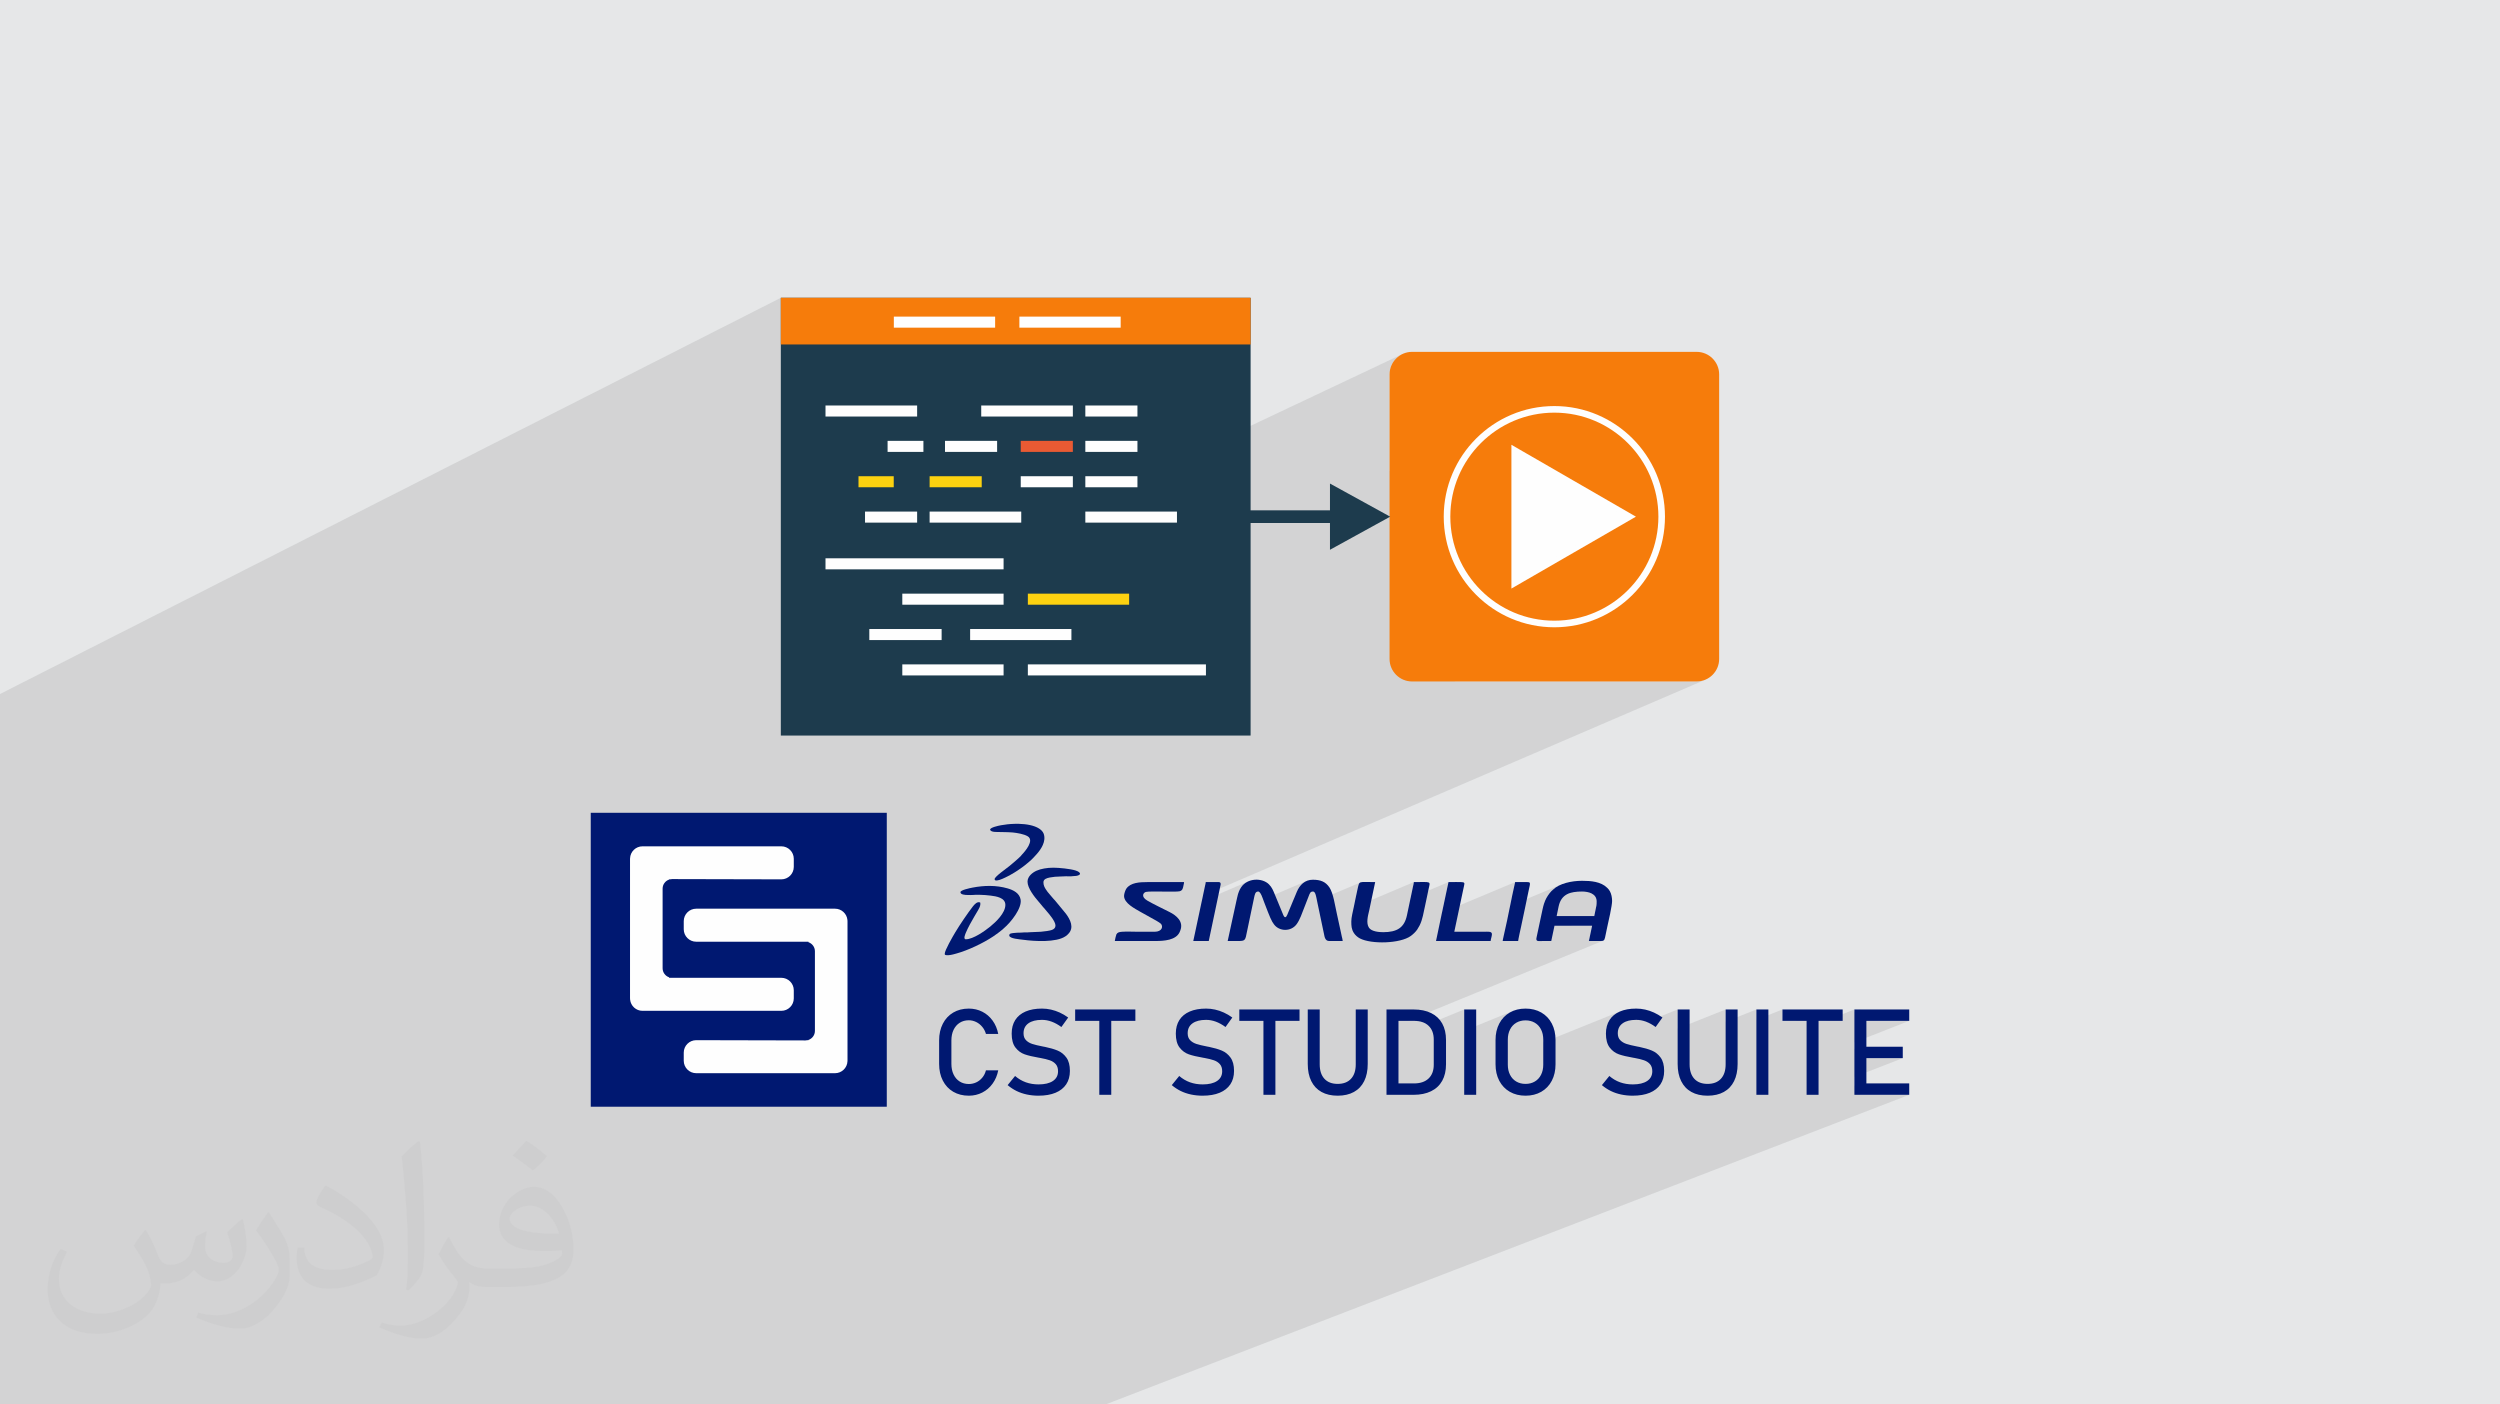
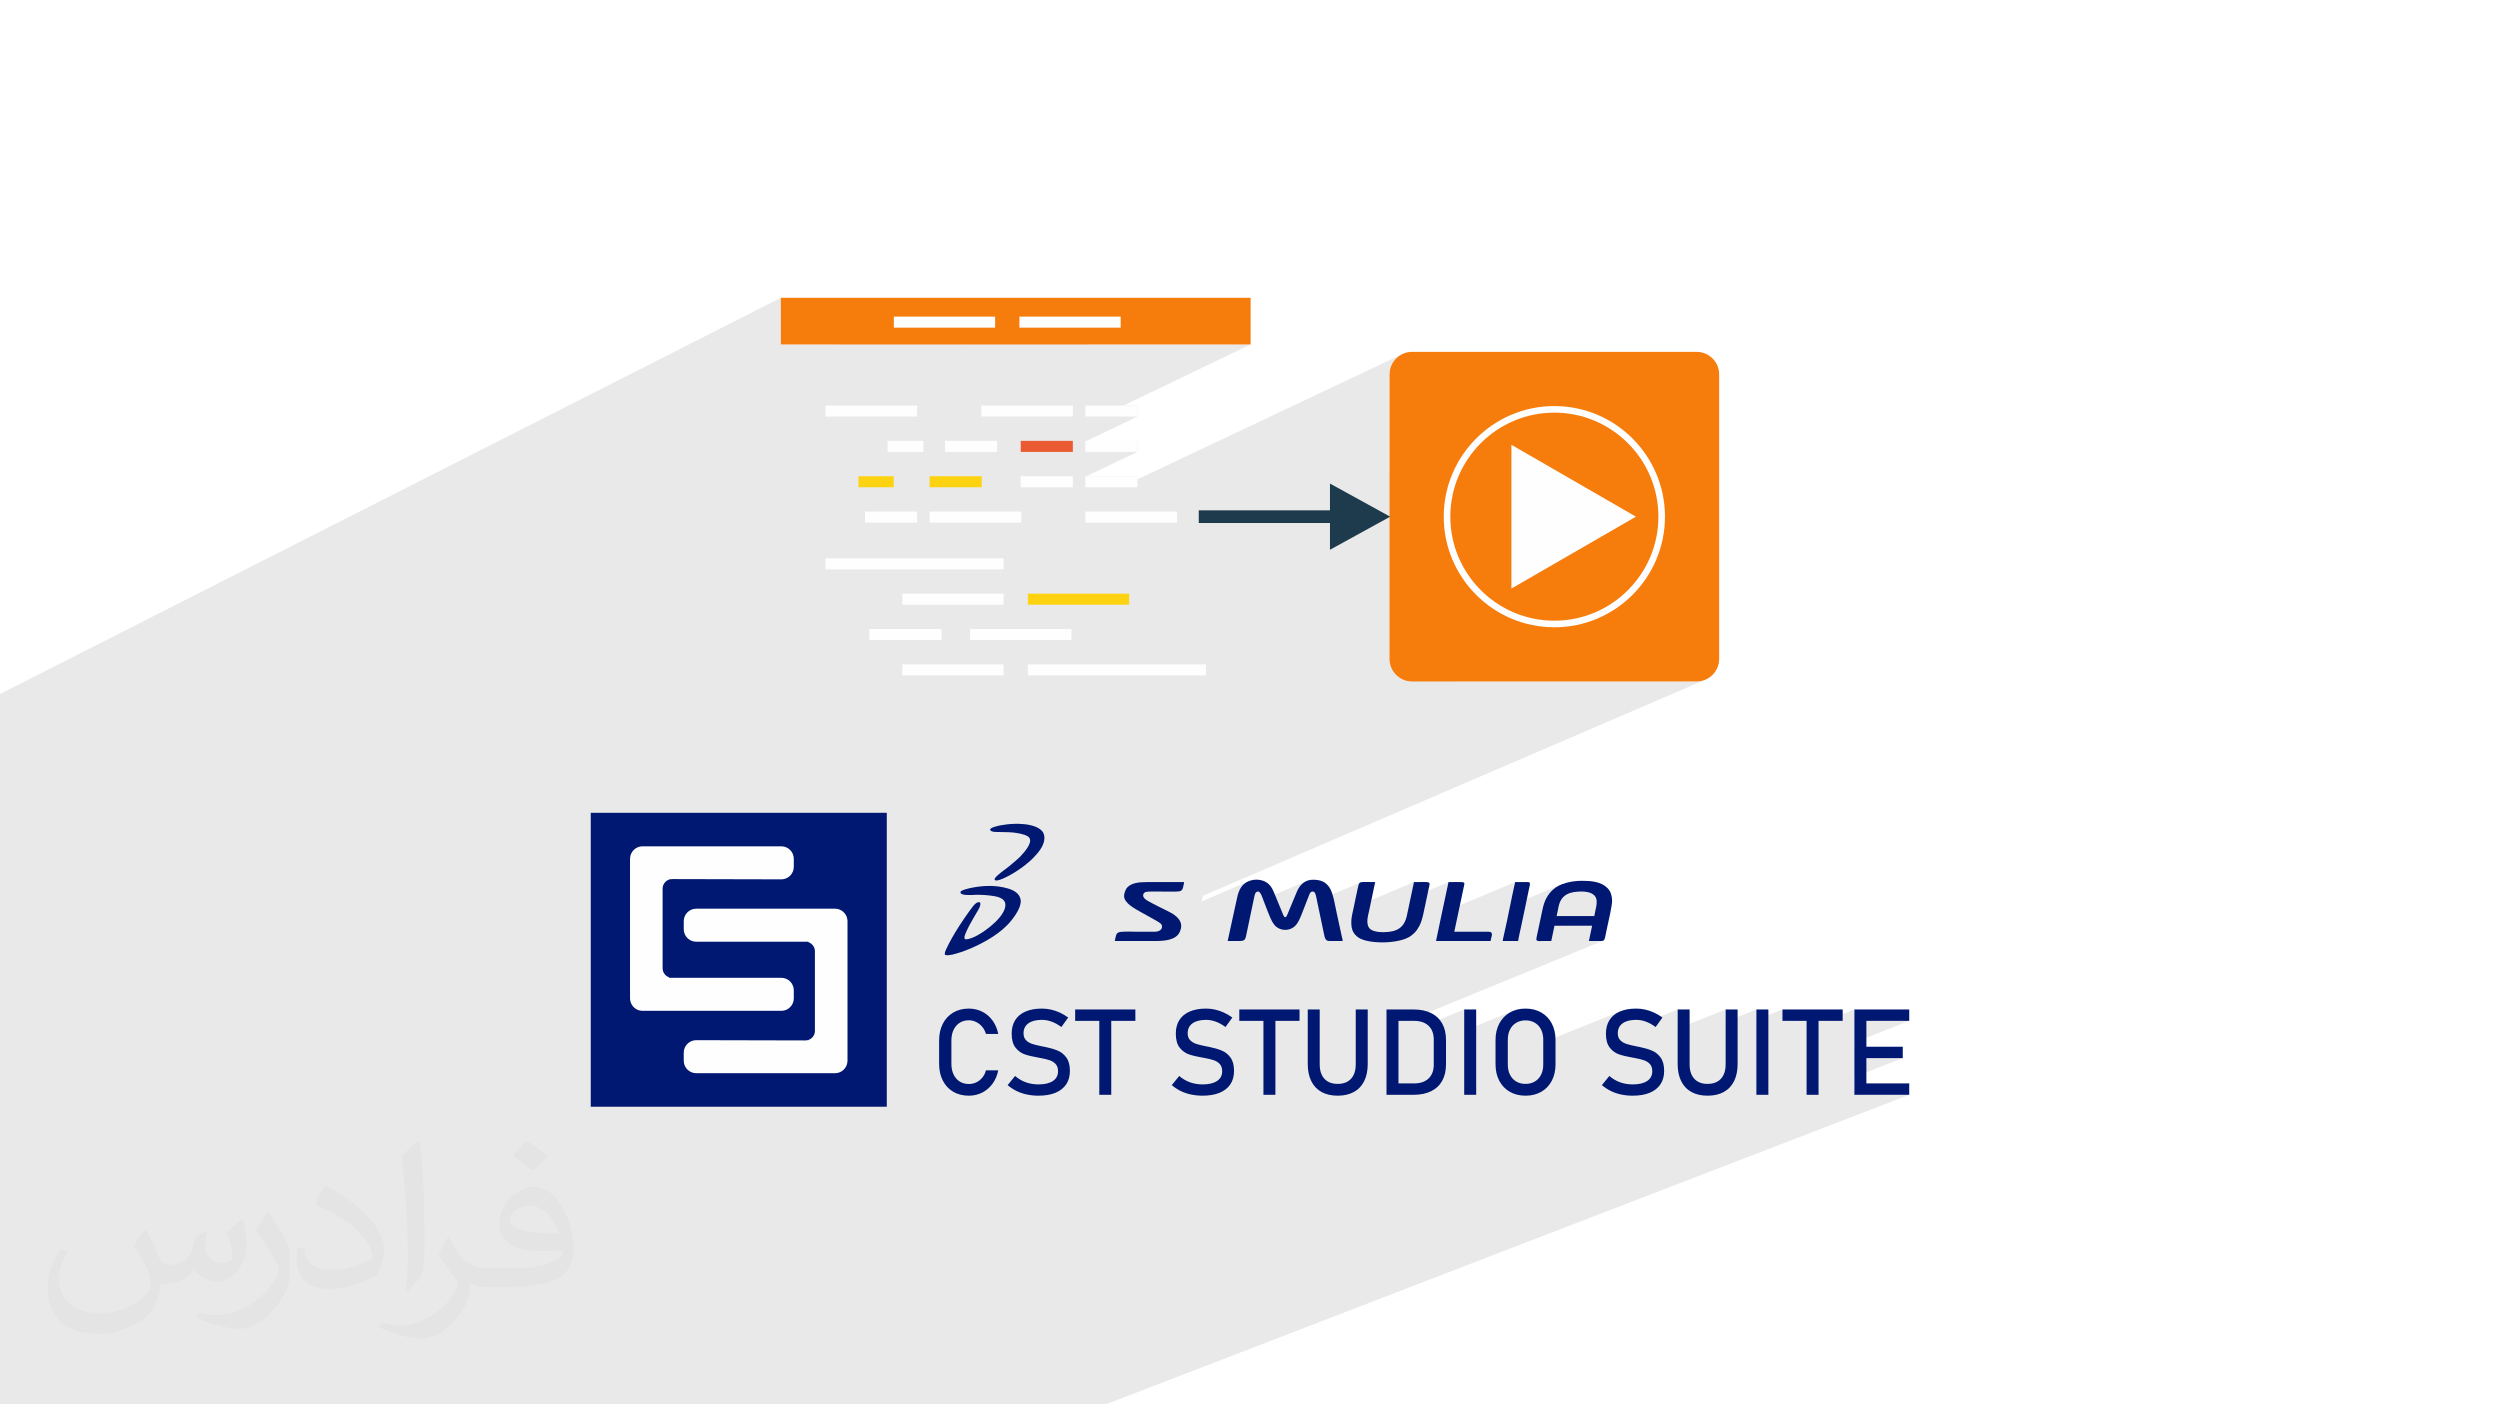
<svg xmlns="http://www.w3.org/2000/svg" xml:space="preserve" width="94.192mm" height="52.917mm" version="1.1" style="shape-rendering:geometricPrecision; text-rendering:geometricPrecision; image-rendering:optimizeQuality; fill-rule:evenodd; clip-rule:evenodd" viewBox="0 0 9404.92 5283.66">
  <defs>
    <style type="text/css">
   
    .str0 {stroke:#FEFEFE;stroke-width:19.83;stroke-miterlimit:22.926}
    .fil9 {fill:none;fill-rule:nonzero}
    .fil10 {fill:#001871}
    .fil0 {fill:#E6E7E8}
    .fil8 {fill:#F67C0B}
    .fil11 {fill:#FEFEFE}
    .fil12 {fill:#001871;fill-rule:nonzero}
    .fil3 {fill:#1D3B4D;fill-rule:nonzero}
    .fil7 {fill:#EA5A33;fill-rule:nonzero}
    .fil4 {fill:#F67C0B;fill-rule:nonzero}
    .fil6 {fill:#FDD210;fill-rule:nonzero}
    .fil5 {fill:#FEFEFE;fill-rule:nonzero}
    .fil2 {fill:#373435;fill-opacity:0.031}
    .fil1 {fill:#2B2A29;fill-opacity:0.102}
   
  </style>
  </defs>
  <g id="Layer_x0020_1">
-     <polygon class="fil0" points="-0,0 9404.92,0 9404.92,5283.66 -0,5283.66 " />
    <polygon class="fil1" points="1498.65,5283.66 1493.49,5283.66 1492.04,5283.66 1491.51,5283.66 1450.29,5283.66 1441.29,5283.66 1438.91,5283.66 1435.94,5283.66 1413.01,5283.66 1406.17,5283.66 1400.68,5283.66 1386.66,5283.66 1385.66,5283.66 1384.82,5283.66 1382.94,5283.66 1378.62,5283.66 1371.8,5283.66 1364.06,5283.66 1340.17,5283.66 1330.04,5283.66 1307.52,5283.66 1302.64,5283.66 1279.29,5283.66 1275.8,5283.66 1245.95,5283.66 1216.54,5283.66 1214.77,5283.66 1213.64,5283.66 1202.76,5283.66 1199.41,5283.66 1195.29,5283.66 1182.26,5283.66 1160.1,5283.66 1125.31,5283.66 1125.17,5283.66 1105.76,5283.66 1095.41,5283.66 1086.43,5283.66 1085.93,5283.66 1077.23,5283.66 1074.63,5283.66 1055.77,5283.66 1055.41,5283.66 1052.74,5283.66 1009.38,5283.66 1009.18,5283.66 1000.07,5283.66 994.26,5283.66 989.85,5283.66 989.36,5283.66 987.06,5283.66 952.81,5283.66 946,5283.66 939.17,5283.66 929.45,5283.66 922.86,5283.66 910.09,5283.66 903.24,5283.66 901.88,5283.66 881.74,5283.66 879.56,5283.66 875.74,5283.66 870.23,5283.66 856.2,5283.66 842.58,5283.66 839.52,5283.66 818.27,5283.66 816.46,5283.66 814.58,5283.66 810.28,5283.66 797.36,5283.66 794.75,5283.66 787.35,5283.66 780.6,5283.66 779.69,5283.66 774.43,5283.66 734.73,5283.66 731.75,5283.66 702.08,5283.66 686.29,5283.66 682.94,5283.66 674.24,5283.66 672.14,5283.66 666.35,5283.66 647.74,5283.66 638.38,5283.66 635.83,5283.66 629.36,5283.66 562.72,5283.66 561.49,5283.66 547.35,5283.66 543.64,5283.66 536.7,5283.66 533.79,5283.66 521.19,5283.66 520.7,5283.66 519.63,5283.66 516.4,5283.66 514,5283.66 513.77,5283.66 511.79,5283.66 507.01,5283.66 497.15,5283.66 492.07,5283.66 477.35,5283.66 460.51,5283.66 450.2,5283.66 435.05,5283.66 423.58,5283.66 410.45,5283.66 407.19,5283.66 398.01,5283.66 390.42,5283.66 364.65,5283.66 358.65,5283.66 344.65,5283.66 327.54,5283.66 326.27,5283.66 308.5,5283.66 306.43,5283.66 304.57,5283.66 270.4,5283.66 265.93,5283.66 252.92,5283.66 251.62,5283.66 239.75,5283.66 227.6,5283.66 225.21,5283.66 204.42,5283.66 203.04,5283.66 177.04,5283.66 169.32,5283.66 155.6,5283.66 150.73,5283.66 148.86,5283.66 137.74,5283.66 133.38,5283.66 115.77,5283.66 113.32,5283.66 93.14,5283.66 86.87,5283.66 78.64,5283.66 76.27,5283.66 61.42,5283.66 5.06,5283.66 -0,5283.66 -0,5280.32 -0,5274.8 -0,5268.02 -0,5267.68 -0,5254.52 -0,5228.83 -0,5228 -0,5227.99 -0,5227.58 -0,5225.17 -0,5221.32 -0,5221.22 -0,5212.21 -0,5204.08 -0,5202.72 -0,5202.54 -0,5181.89 -0,5175.32 -0,5168.12 -0,5163.86 -0,5155.32 -0,5151.69 -0,5145.62 -0,5142.92 -0,5142.57 -0,5138.84 -0,5134.95 -0,5134.86 -0,5131.23 -0,5131.1 -0,5121.51 -0,5120.01 -0,5109.96 -0,5097.82 -0,5090.22 -0,5077.01 -0,5066.81 -0,5062.47 -0,5062.04 -0,5059.44 -0,5058.85 -0,5058.76 -0,5054.89 -0,5051.14 -0,5043.92 -0,5033.78 -0,5031.83 -0,5030.06 -0,5015.8 -0,5012.93 -0,5008.81 -0,5005.19 -0,4995.16 -0,4989.23 -0,4977.38 -0,4971.69 -0,4971.06 -0,4968.98 -0,4965.85 -0,4955.1 -0,4948.48 -0,4947.93 -0,4945.46 -0,4932.91 -0,4916.85 -0,4916.44 -0,4913.64 -0,4910.25 -0,4888.07 -0,4888.06 -0,4877.54 -0,4872.26 -0,4859.57 -0,4853.03 -0,4823.87 -0,4814.68 -0,4803.83 -0,4803.12 -0,4798.37 -0,4798.36 -0,4796.6 -0,4793.83 -0,4787.73 -0,4780.2 -0,4776.85 -0,4754.82 -0,4740.82 -0,4740.61 -0,4716.04 -0,4691.76 -0,4634.16 -0,4606.32 -0,4598.68 -0,4594.49 -0,4586.86 -0,4578.05 -0,4550.08 -0,4515.41 -0,4499.39 -0,4475.03 -0,4453.69 -0,4453.58 -0,4452.84 -0,4428.85 -0,4357.41 -0,4304.93 -0,4294.06 -0,4289.72 -0,4277.38 -0,4276.99 -0,4269.27 -0,4262.92 -0,4239.49 -0,4233.4 -0,4227.56 -0,4225.66 -0,4225.04 -0,4212.34 -0,4196.34 -0,4188.85 -0,4139.41 -0,4130.18 -0,4091.4 -0,4079.41 -0,4068.12 -0,4066.5 -0,4058.87 -0,4037.78 -0,4036.85 -0,4032.97 -0,4025.9 -0,4021.13 -0,3999.33 -0,3996.08 -0,3916.76 -0,3904.92 -0,3879.26 -0,3872.66 -0,3852.59 -0,3851.66 -0,3836.86 -0,3825.95 -0,3815.57 -0,3786.57 -0,3749.77 -0,3749.11 -0,3734.05 -0,3732.54 -0,3712.52 -0,3697.03 -0,3630.49 -0,3628.44 -0,3617.63 -0,3615.5 -0,3613.4 -0,3602.49 -0,3600.28 -0,3593.24 -0,3589.32 -0,3579.8 -0,3578.48 -0,3564.92 -0,3556.15 -0,3511.2 -0,3508.56 -0,3507.4 -0,3494.26 -0,3493.75 -0,3479.35 -0,3473.95 -0,3469.88 -0,3457.81 -0,3419.91 -0,3385.89 -0,3383.95 -0,3361.14 -0,3348.09 -0,3323.43 -0,3290.17 -0,3288.25 -0,3254.33 -0,3216.51 -0,3122.58 -0,3085.12 -0,3081.95 -0,3061.35 -0,2910.22 -0,2872.31 -0,2772.86 -0,2610.86 2937.47,1120.23 2937.47,1295.85 3153.09,1295.85 3362.6,1191.1 3362.6,1232.65 3743.65,1232.65 3615.73,1295.85 3622.81,1295.85 3834.89,1191.1 3834.89,1232.65 4215.94,1232.65 4086.45,1295.85 4704.74,1295.85 4226.85,1525.44 4279.02,1525.44 4279.02,1566.99 4087.89,1658.49 4279.02,1658.49 4279.02,1700.04 4086.54,1791.53 4279.02,1791.53 4279.02,1803.18 5279.26,1330.35 5264.85,1338.16 5252.29,1348.53 5241.92,1361.09 5234.11,1375.5 5229.16,1391.42 5227.44,1408.53 5227.44,1771.97 5667.15,1568.67 5685.58,1560.32 5704.46,1552.86 5723.79,1546.31 5743.52,1540.69 5763.63,1536.03 5784.1,1532.37 5804.9,1529.72 5826.01,1528.11 5847.39,1527.57 5868.78,1528.11 5889.88,1529.72 5910.69,1532.37 5931.17,1536.03 5951.29,1540.69 5971.02,1546.31 5990.35,1552.86 6009.24,1560.32 6027.67,1568.67 6045.62,1577.86 6063.05,1587.9 6079.94,1598.73 6096.26,1610.34 6111.99,1622.7 6127.09,1635.79 6141.55,1649.58 6155.34,1664.04 6168.43,1679.15 6180.8,1694.86 6192.42,1711.19 6203.25,1728.07 6213.28,1745.5 6222.49,1763.44 6230.83,1781.86 6238.3,1800.75 6244.85,1820.07 6250.47,1839.81 6255.12,1859.92 6258.78,1880.4 6261.43,1901.2 6263.05,1922.31 6263.59,1943.69 6263.05,1965.07 6261.43,1986.16 6258.78,2006.96 6255.12,2027.43 6250.47,2047.55 6244.85,2067.28 6238.3,2086.6 6230.83,2105.49 6222.49,2123.91 6213.28,2141.86 6203.25,2159.28 6192.42,2176.17 6180.8,2192.49 6168.43,2208.22 6155.34,2223.32 6141.55,2237.78 6127.09,2251.57 6111.99,2264.66 6096.26,2277.02 6079.94,2288.65 6063.05,2299.48 6045.62,2309.51 6027.67,2318.71 6009.24,2327.06 5471.48,2563.67 6382.58,2563.67 6399.68,2561.94 6415.61,2557 4525.32,3370.05 4520.84,3391.1 4691.78,3317.66 4679.24,3326.3 4668.96,3338.12 4664.65,3345.39 4661.2,3352.72 4658.43,3360.2 4656.17,3367.88 4654.23,3375.83 4652.45,3384.1 4651.67,3387.82 4729.53,3354.47 4733.36,3353.98 4736.84,3355.2 4740.14,3358.5 4743.26,3363.36 4746.17,3369.25 4748.84,3375.67 4751.26,3382.08 4751.97,3384.03 4918.22,3312.98 4909.37,3317.11 4901.44,3322.6 4894.41,3329.31 4888.26,3337.08 4882.96,3345.73 4878.48,3355.13 4866.72,3383.47 4933.59,3354.98 4936.29,3354.23 4939.61,3353.98 4942.12,3354.52 4944.26,3356 4946.08,3358.22 4947.6,3360.95 4948.84,3364.02 4949.85,3367.19 4950.66,3370.27 4951.28,3373.04 4954.67,3389.15 5119.21,3319.21 5114.68,3321.63 5111.87,3325.86 5109.85,3332.39 5107.69,3341.69 5105.75,3350.15 5103.8,3359.13 5101.85,3368.48 5099.9,3378.04 5097.95,3387.65 5096.03,3397.16 5094.14,3406.41 5092.51,3414.15 5318.95,3318.39 5318.83,3320.15 5318.55,3322.1 5318.16,3324.18 5317.7,3326.3 5317.21,3328.41 5316.72,3330.44 5316.28,3332.31 5315.92,3333.96 5306.55,3378.52 5449.17,3318.39 5448.4,3321.73 5447.64,3325.11 5446.88,3328.5 5446.14,3331.91 5445.42,3335.34 5444.7,3338.78 5443.99,3342.23 5443.3,3345.68 5431.54,3401.05 5430.73,3404.59 5429.97,3408.09 5429.25,3411.58 5428.55,3415.05 5427.84,3418.52 5427.12,3422.01 5426.36,3425.51 5425.56,3429.04 5424.57,3433.75 5699.91,3318.39 5697.23,3330.08 5694.61,3341.93 5692.01,3353.93 5689.46,3366.06 5686.92,3378.28 5684.41,3390.57 5681.91,3402.9 5680.9,3407.88 5877.05,3326.09 5864.11,3331.77 5852.6,3338.56 5842.86,3346.48 5840.81,3348.43 5839.07,3349.99 5837.53,3351.34 5836.08,3352.64 5834.62,3354.08 5833.01,3355.83 5831.16,3358.05 5828.97,3360.9 5825.79,3365.28 5822.84,3369.58 5820.12,3373.89 5817.59,3378.3 5815.23,3382.87 5813.03,3387.68 5810.95,3392.82 5809,3398.36 5808.42,3400.23 5895.54,3364 5907.81,3359.07 5921.36,3356.01 5935.98,3354.43 5951.46,3353.98 5961.02,3354.38 5970.62,3355.68 5979.87,3358.04 5988.35,3361.61 5995.66,3366.55 6001.38,3373.03 6005.12,3381.19 6006.46,3391.19 6006.41,3396.53 6006.27,3400.69 6006.01,3404.04 6005.62,3406.95 6005.09,3409.83 6004.4,3413.03 6003.54,3416.97 6002.49,3422 5997.56,3446.18 5909.37,3482.59 5989.47,3482.59 5977.34,3540.01 6021.02,3540.02 6024.4,3539.99 6027.37,3539.77 6029.97,3539.23 5295.64,3840.47 5319.16,3840.47 5327.78,3840.76 5335.91,3841.61 5343.55,3843.05 5350.68,3845.06 5357.31,3847.64 5363.44,3850.8 5369.06,3854.54 5369.07,3854.55 5508.31,3797.59 5508.31,3877.8 5693.16,3802.54 5686.38,3805.53 5679.84,3808.97 5673.63,3812.84 5667.79,3817.08 5662.3,3821.7 5657.17,3826.71 5652.38,3832.09 5647.97,3837.85 5643.91,3843.98 5640.19,3850.49 5636.91,3857.32 5634.06,3864.43 5631.65,3871.8 5630.37,3876.81 5711.89,3843.71 5716.06,3842.17 5720.36,3840.92 5724.81,3839.93 5729.42,3839.23 5734.17,3838.8 5739.07,3838.66 5743.94,3838.8 5748.68,3839.23 5753.27,3839.93 5757.71,3840.92 5762.02,3842.17 5766.17,3843.71 5770.17,3845.53 5774.04,3847.62 5777.72,3849.98 5781.18,3852.56 5784.42,3855.38 5787.45,3858.44 5790.25,3861.72 5792.85,3865.26 5795.24,3869.02 5797.4,3873.03 5799.36,3877.21 5801.05,3881.55 5802.48,3886.08 5803.63,3890.76 5804.54,3895.6 5805.18,3900.6 5805.56,3905.77 5805.69,3911.09 5805.69,3921.48 6093.79,3805.35 6087.59,3808.25 6081.77,3811.48 6076.33,3815.02 6071.27,3818.89 6066.59,3823.06 6062.28,3827.56 6058.37,3832.35 6054.83,3837.45 6051.71,3842.87 6049,3848.56 6046.71,3854.51 6044.84,3860.75 6043.38,3867.24 6042.49,3872.95 6114.3,3844.08 6120,3841.82 6126.19,3839.98 6132.82,3838.55 6139.9,3837.52 6147.44,3836.91 6155.44,3836.7 6160.01,3836.81 6164.59,3837.12 6169.15,3837.65 6173.71,3838.39 6178.27,3839.33 6182.82,3840.49 6187.36,3841.84 6191.92,3843.41 6194.52,3844.43 6311.29,3797.59 6311.29,3869.71 6491.85,3797.59 6491.85,3843.66 6607.53,3797.59 6607.53,3836.55 6705.58,3797.59 6705.58,3840.47 6754.52,3840.47 6796.39,3823.89 6796.39,3840.47 6867.67,3840.47 6976.27,3797.59 6976.27,3806.22 6998.13,3797.59 6998.13,3840.47 7182.53,3840.47 6976.27,3921.29 6976.27,3946.39 6998.13,3937.84 6998.13,3980.64 7158.19,3980.64 6976.27,4051.37 6976.27,4084.3 6998.13,4075.82 6998.13,4118.62 7021.34,4118.62 7182.53,4118.62 4158.52,5283.66 4008.9,5283.66 3987.35,5283.66 3967.05,5283.66 3884.93,5283.66 3841.83,5283.66 3806.47,5283.66 3800.08,5283.66 3666.6,5283.66 3659.13,5283.66 3624.76,5283.66 3558.42,5283.66 3499.59,5283.66 3487.82,5283.66 3462.14,5283.66 3372.67,5283.66 3372.54,5283.66 3358.58,5283.66 3331.3,5283.66 3271.04,5283.66 3247.63,5283.66 3240.79,5283.66 3234.4,5283.66 3232.12,5283.66 3212.22,5283.66 3201.01,5283.66 3149.77,5283.66 3124.79,5283.66 3121.39,5283.66 3108.96,5283.66 3082.84,5283.66 3077.68,5283.66 3064.29,5283.66 3053.87,5283.66 3053.36,5283.66 3000.09,5283.66 2983.5,5283.66 2965.81,5283.66 2945.83,5283.66 2929.04,5283.66 2876.56,5283.66 2875.99,5283.66 2874.14,5283.66 2872.23,5283.66 2867.87,5283.66 2849.62,5283.66 2826.32,5283.66 2790.74,5283.66 2771.25,5283.66 2737.2,5283.66 2736.72,5283.66 2734.86,5283.66 2700.57,5283.66 2697.93,5283.66 2681.59,5283.66 2646.2,5283.66 2617.74,5283.66 2606.88,5283.66 2604.39,5283.66 2604.37,5283.66 2602.19,5283.66 2567.49,5283.66 2566.97,5283.66 2553.65,5283.66 2532.87,5283.66 2463.55,5283.66 2458.31,5283.66 2448.8,5283.66 2427.32,5283.66 2426.43,5283.66 2402.79,5283.66 2374.84,5283.66 2361.34,5283.66 2349.23,5283.66 2339.09,5283.66 2333.01,5283.66 2308.91,5283.66 2263.19,5283.66 2241.83,5283.66 2238.53,5283.66 2230.23,5283.66 2196.42,5283.66 2178.13,5283.66 2170.13,5283.66 2164.69,5283.66 2114.46,5283.66 2084.56,5283.66 2081.65,5283.66 2071.6,5283.66 2057.54,5283.66 2055.28,5283.66 2024.71,5283.66 1964.95,5283.66 1953.12,5283.66 1945.04,5283.66 1903.27,5283.66 1890.21,5283.66 1875.94,5283.66 1798.96,5283.66 1795.1,5283.66 1777.49,5283.66 1771.2,5283.66 1733.07,5283.66 1732.66,5283.66 1732.02,5283.66 1698.66,5283.66 1647.83,5283.66 1637.62,5283.66 1627.02,5283.66 1624.14,5283.66 1617.96,5283.66 1609.84,5283.66 1605.14,5283.66 1582.11,5283.66 1579.05,5283.66 1559.97,5283.66 1559.47,5283.66 1546.4,5283.66 1525.5,5283.66 1504.54,5283.66 1501.41,5283.66 " />
    <path class="fil2" d="M548.54 4627.69c17.95,27.21 29.6,53.36 40.96,82.43 8.45,16.91 12.93,48.09 52.57,48.09 11.61,0 28.28,-3.42 43.06,-11.61 16.63,-8.73 29.32,-21.94 35.94,-42l15.85 -53.36 38.57 -19.02 2.64 2.64c-5.27,20.09 -6.59,39.36 -6.59,54.43 0,44.63 38.57,61.56 69.22,61.56 17.95,0 34.09,-8.73 34.09,-25.11 0,-21.13 -8.98,-57.06 -20.62,-89.29 17.95,-17.95 35.94,-35.94 56.53,-50.47l3.17 1.6c8.98,38.04 14,75.56 14,100.66 0,24.57 -10.83,51.79 -19.81,69.49 -18.49,34.87 -51.25,62.62 -90.87,62.62 -30.1,0 -63.65,-15.07 -86.66,-43.06l-1.32 0c-21.66,26.96 -55.22,51.25 -108.86,51.25l-16.63 0c-2.64,35.41 -10.29,60.49 -21.94,82.95 -31.95,62.34 -126.81,106.47 -216.1,106.47 -124.17,0 -186.51,-71.59 -186.51,-166.96 0,-58.91 19.27,-113.6 48.88,-152.42l24.29 10.04c-18.49,35.41 -30.91,68.68 -30.91,101.45 0,89.29 72.66,131.83 156.4,131.83 77.68,0 173.83,-49.41 191.28,-106.72 -6.59,-62.62 -30.1,-91.93 -66.04,-148.99 10.83,-19.02 24.83,-38.04 42.28,-58.38l3.17 0 0 0 0 0 -0.02 -0.09zm1432.13 -336.04c26.15,16.39 51.79,35.66 76.87,57.85 -14,19.81 -31.45,37.79 -53.11,53.64 -25.11,-20.34 -50.19,-37.79 -75.84,-56.27 17.42,-19.55 34.62,-38.29 52.04,-55.22l0 0 0 0 0 0 0 0 0 0 0.03 0zm13.47 244.11c-42.28,0 -76.87,27.75 -76.87,48.34 0,44.13 84.53,57.85 185.72,57.31 -12.68,-51.79 -57.06,-105.68 -108.86,-105.68l0.01 0.03zm-94.86 236.19c54.96,0 103.04,-1.6 139.74,-10.83 40.96,-10.29 75.56,-30.91 75.56,-45.17 0,-3.7 0,-8.19 -1.32,-11.89 -22.98,2.11 -49.41,2.11 -72.38,2.11 -74.49,0 -131.55,-16.91 -154.02,-58.66 -5.55,-11.61 -9.51,-24.57 -9.51,-39.36 0,-40.43 17.42,-79.79 48.09,-107 25.61,-22.45 53.89,-36.44 82.67,-36.44 52.04,0 93.51,41.75 122.57,107.54 15.85,35.94 26.68,77.4 26.68,129.72 0,34.87 -9.51,64.19 -31.17,85.85 -40.43,39.11 -114.92,53.89 -229.04,53.89l-51.79 0 0 0 -13.47 0c-28.28,0 -48.62,-5.02 -64.72,-17.42l-2.64 0c0.79,6.59 1.32,12.93 1.32,19.02 0,25.61 -8.45,58.38 -25.61,84.53 -50.72,75.3 -105.68,108.04 -153.24,108.04 -48.09,0 -107,-18.49 -160.11,-42.54l9.51 -18.49c17.17,7.13 40.96,11.89 73.7,11.89 85.85,0 198.66,-82.43 212.66,-163 -3.17,-6.59 -8.98,-15.32 -17.17,-24.57 -25.11,-29.85 -40.96,-54.68 -55.75,-80.83 12.68,-25.11 24.29,-45.17 35.13,-63.4l4.49 -0.53c36.72,74.77 69.99,117.55 144.23,117.55l11.61 0 0 0 53.89 0 0 0 0 0 0 0 0 0 0 0 0.09 0.01zm-371.98 79c6.34,-34.34 6.87,-72.91 6.87,-108.86l0 -53.36c0,-99.6 -12.68,-244.36 -22.98,-338.68 17.95,-19.27 43.06,-42 62.87,-57.31l5.81 1.6c13.47,118.62 16.63,256 16.63,383.06 0,33.3 -1.32,65.79 -4.49,89.55 -1.85,30.1 -19.27,52.83 -56.53,87.7l-8.19 -3.7zm-382.8 -157.19c1.85,46.77 24.83,83.49 105.15,83.49 49.93,0 92.19,-12.93 138.96,-35.13 8.45,-3.7 12.93,-8.73 12.93,-12.93 0,-29.32 -22.45,-68.15 -60.23,-103.55 -36.72,-33.3 -85.34,-62.62 -130.76,-82.18 -15.6,-6.59 -20.62,-13.47 -20.62,-20.09 0,-13.47 17.95,-41.75 32.77,-62.09l5.02 -0.53c52.04,27.21 110.17,67.64 153.24,112.53 39.11,41.47 63.4,83.49 63.4,129.19 0,33.81 -10.29,65.51 -26.96,95.11 -57.06,28.79 -117.83,50.72 -178.06,50.72 -73.17,0 -123.1,-34.34 -123.1,-114.92 0,-8.73 0,-22.19 3.17,-39.64l25.11 0 0 0 0 0 0 0 0 0 0 0 -0.02 0zm-132.37 -132.9l45.45 73.45c16.63,27.21 32.23,56.81 32.23,103.55l0 59.7c0,48.34 -30.91,100.13 -80.83,151.38 -39.11,34.62 -73.7,49.41 -105.68,49.41 -47.55,0 -101.98,-14.79 -164.85,-41.75l7.13 -18.49c19.81,5.27 42.79,9.77 71.06,9.77 90.36,-0.53 182.8,-66.57 225.08,-147.15 5.02,-9.26 6.87,-17.95 6.87,-24.04 0,-9.26 -5.02,-19.55 -8.98,-28.79 -22.98,-43.31 -48.62,-82.95 -76.87,-119.68 14.79,-23.25 29.6,-45.7 45.7,-67.9l3.7 0.53 0 0 0 0 0 0 0 0 0 0 -0.02 0.01z" />
    <g id="_2170758136208">
      <g>
-         <polygon class="fil3" points="2937.47,2767.12 4704.74,2767.12 4704.74,1120.23 2937.47,1120.23 " />
        <polygon class="fil4" points="2937.47,1295.85 4704.74,1295.85 4704.74,1120.23 2937.47,1120.23 " />
        <polygon class="fil5" points="3362.6,1232.65 3743.65,1232.65 3743.65,1191.1 3362.6,1191.1 " />
        <polygon class="fil5" points="3834.89,1232.65 4215.94,1232.65 4215.94,1191.1 3834.89,1191.1 " />
        <polygon class="fil5" points="3105.51,1566.99 3450.21,1566.99 3450.21,1525.44 3105.51,1525.44 " />
        <polygon class="fil5" points="3339.08,1700.04 3473.86,1700.04 3473.86,1658.49 3339.08,1658.49 " />
        <polygon class="fil6" points="3229.64,1833.05 3362.19,1833.05 3362.19,1791.53 3229.64,1791.53 " />
        <polygon class="fil5" points="3254.17,1966.11 3450.21,1966.11 3450.21,1924.55 3254.17,1924.55 " />
        <polygon class="fil5" points="3497.17,1966.11 3841.88,1966.11 3841.88,1924.55 3497.17,1924.55 " />
        <polygon class="fil6" points="3497.17,1833.05 3693.2,1833.05 3693.2,1791.53 3497.17,1791.53 " />
        <polygon class="fil5" points="3555.06,1700.04 3751.1,1700.04 3751.1,1658.49 3555.06,1658.49 " />
        <polygon class="fil5" points="4083,1966.11 4427.71,1966.11 4427.71,1924.55 4083,1924.55 " />
        <polygon class="fil5" points="4083,1833.07 4279.02,1833.07 4279.02,1791.53 4083,1791.53 " />
        <polygon class="fil5" points="4083,1700.04 4279.02,1700.04 4279.02,1658.49 4083,1658.49 " />
        <polygon class="fil5" points="4083,1566.99 4279.02,1566.99 4279.02,1525.44 4083,1525.44 " />
        <polygon class="fil5" points="3691.34,1566.99 4036.03,1566.99 4036.03,1525.44 3691.34,1525.44 " />
        <polygon class="fil7" points="3839.99,1700.04 4036.03,1700.04 4036.03,1658.49 3839.99,1658.49 " />
        <polygon class="fil5" points="3839.99,1833.07 4036.03,1833.07 4036.03,1791.53 3839.99,1791.53 " />
        <polygon class="fil5" points="3105.51,2141.83 3775.46,2141.83 3775.46,2100.28 3105.51,2100.28 " />
        <polygon class="fil5" points="3394.44,2274.88 3775.46,2274.88 3775.46,2233.31 3394.44,2233.31 " />
        <polygon class="fil5" points="3270.32,2407.9 3542.36,2407.9 3542.36,2366.36 3270.32,2366.36 " />
        <polygon class="fil5" points="3394.44,2540.93 3775.46,2540.93 3775.46,2499.39 3394.44,2499.39 " />
        <polygon class="fil5" points="3866.75,2540.93 4536.7,2540.93 4536.7,2499.39 3866.75,2499.39 " />
        <polygon class="fil5" points="3649.6,2407.9 4030.62,2407.9 4030.62,2366.36 3649.6,2366.36 " />
        <polygon class="fil6" points="3866.75,2274.88 4247.76,2274.88 4247.76,2233.31 3866.75,2233.31 " />
        <path class="fil8" d="M5312.29 1323.69l1070.29 0c46.87,-0.01 84.85,37.98 84.85,84.84l-0.01 1070.3c0.01,46.85 -37.97,84.84 -84.84,84.84l-1070.29 0c-46.86,0 -84.85,-37.99 -84.85,-84.85l0 -1070.29c0,-46.86 37.99,-84.85 84.85,-84.85l0 0.01z" />
        <path class="fil5" d="M5847.39 1552.36c-215.74,0 -391.32,175.53 -391.32,391.32 0,215.75 175.57,391.33 391.32,391.33 215.83,0 391.44,-175.57 391.44,-391.33 0,-215.78 -175.6,-391.32 -391.44,-391.32zm0 807.46c-229.43,0 -416.11,-186.72 -416.11,-416.13 0,-229.46 186.68,-416.12 416.11,-416.12 229.51,0 416.2,186.66 416.2,416.12 0,229.41 -186.69,416.13 -416.2,416.13z" />
        <polygon class="fil5" points="6134.49,1943.68 5915.15,2070.32 5695.78,2197.01 5695.78,1690.41 5915.15,1817.04 " />
        <polygon class="fil9 str0" points="6134.49,1943.68 5915.15,2070.32 5695.78,2197.01 5695.78,1690.41 5915.15,1817.04 " />
        <polygon class="fil3" points="5003.29,1919.84 4509.71,1919.84 4509.71,1967.51 5003.29,1967.51 5003.29,2068.27 5229.79,1943.68 5003.29,1819.1 " />
      </g>
      <g>
        <g>
          <rect class="fil10" x="2222.38" y="3057.69" width="1113.65" height="1105.75" />
          <path class="fil11" d="M2517.08 3678.44l11.48 0 410.85 0c25.73,0 46.79,21.05 46.79,46.79l0 30.67c0,25.73 -21.06,46.79 -46.79,46.79l-522.38 0c-24.17,0 -44.2,-18.57 -46.56,-42.15 -0.22,-1.85 -0.34,-3.71 -0.34,-5.61l0 -522.38c0,-1.23 0.05,-2.45 0.15,-3.65 0.9,-24.94 21.58,-45.08 46.75,-45.08l522.38 0c25.73,0 46.79,21.05 46.79,46.79l0 30.67c0,25.73 -21.06,46.79 -46.79,46.79 -136.9,0 -273.85,-0.99 -410.85,-0.99 -2.87,0 -5.65,0.34 -8.33,0.99l-3.16 0 0 0.91c-14.11,4.81 -24.33,18.23 -24.33,33.92l0 299.74c0,15.69 10.22,29.11 24.33,33.92l0 1.9 0 -0.01z" />
          <path class="fil11" d="M3041.33 3542.71l-11.48 0 -410.84 0c-25.74,0 -46.79,-21.06 -46.79,-46.79l0 -30.66c0,-25.73 21.05,-46.79 46.79,-46.79l522.38 0c24.17,0 44.2,18.56 46.55,42.14 0.23,1.84 0.34,3.71 0.34,5.6l0 522.39c0,1.23 -0.04,2.45 -0.13,3.65 -0.91,24.95 -21.6,45.08 -46.76,45.08l-522.38 0c-25.74,0 -46.79,-21.06 -46.79,-46.79l0 -30.66c0,-25.73 21.05,-46.79 46.79,-46.79 136.89,0 273.84,0.99 410.84,0.99 2.88,0 5.66,-0.35 8.34,-0.99l3.15 0 0 -0.92c14.12,-4.81 24.34,-18.23 24.34,-33.92l0 -299.74c0,-15.69 -10.22,-29.11 -24.34,-33.92l0 -1.9 0 0.01z" />
        </g>
        <g>
          <path class="fil12" d="M3644.7 4121.95c-22.23,0 -41.75,-4.9 -58.63,-14.78 -16.87,-9.87 -29.91,-23.89 -39.18,-41.98 -9.28,-18.08 -13.94,-39.11 -13.94,-62.92l0 -88.1c0,-23.81 4.66,-44.84 13.94,-62.93 9.27,-18.08 22.31,-32.09 39.18,-42.05 16.88,-9.94 36.4,-14.92 58.63,-14.92 18.39,0 35.35,3.99 50.79,11.83 15.46,7.91 28.34,18.99 38.74,33.46 10.4,14.39 17.41,31.12 21.11,50.11l0 0 -46.2 0 0 0c-2.8,-10.02 -7.46,-18.99 -14.02,-26.83 -6.56,-7.92 -14.25,-13.94 -23.07,-18.24 -8.82,-4.21 -17.93,-6.4 -27.36,-6.4 -13.11,0 -24.56,3.17 -34.44,9.5 -9.87,6.33 -17.55,15.22 -22.99,26.6 -5.42,11.46 -8.14,24.72 -8.14,39.87l0 88.1c0,15 2.72,28.26 8.14,39.71 5.43,11.53 13.12,20.35 22.99,26.61 9.88,6.25 21.33,9.42 34.44,9.42 9.58,0 18.69,-1.96 27.51,-5.95 8.75,-3.99 16.36,-9.88 22.92,-17.71 6.56,-7.76 11.22,-17.02 14.02,-27.81l0 0 46.2 0 0 0c-3.69,18.99 -10.78,35.73 -21.26,50.11 -10.4,14.47 -23.36,25.63 -38.81,33.46 -15.45,7.92 -32.33,11.84 -50.57,11.84zm262.33 0c-15.45,0 -30.14,-1.51 -43.93,-4.45 -13.87,-2.94 -26.75,-7.31 -38.81,-13.19 -11.98,-5.95 -23.2,-13.26 -33.61,-22.08l0 0 28.04 -34.44 0 0c12.2,10.54 25.7,18.53 40.39,23.8 14.7,5.28 30.67,7.92 47.93,7.92 23.21,0 41.23,-4.29 54.04,-12.89 12.81,-8.59 19.22,-20.79 19.22,-36.54l0 -0.22c0,-11.16 -2.87,-20.05 -8.67,-26.61 -5.88,-6.55 -13.34,-11.38 -22.54,-14.54 -9.2,-3.18 -21.1,-6.11 -35.65,-8.75 -0.46,-0.15 -0.98,-0.23 -1.43,-0.23 -0.53,0 -1.06,-0.07 -1.51,-0.23l-3.25 -0.6c-21.55,-3.69 -39.04,-7.84 -52.45,-12.51 -13.49,-4.66 -25.02,-13.11 -34.6,-25.39 -9.57,-12.29 -14.31,-29.76 -14.31,-52.45l0 -0.23c0,-19.82 4.44,-36.77 13.34,-50.87 8.89,-14.01 21.93,-24.79 38.96,-32.1 17.1,-7.38 37.6,-11.07 61.65,-11.07 11.45,0 22.76,1.28 33.83,3.76 11.16,2.49 22.09,6.26 32.94,11.15 10.77,4.9 21.4,11.15 31.87,18.69l0 0 -25.62 35.72 0 0c-12.21,-8.97 -24.34,-15.67 -36.54,-20.19 -12.14,-4.45 -24.27,-6.71 -36.47,-6.71 -21.94,0 -39.04,4.37 -51.17,13.11 -12.14,8.75 -18.16,21.18 -18.16,37.23l0 0.23c0,10.99 3.09,19.66 9.35,26 6.25,6.32 14.09,10.99 23.43,14.01 9.35,3.02 22.31,6.18 38.96,9.42 0.61,0.16 1.13,0.23 1.66,0.31 0.53,0.08 1.06,0.23 1.66,0.37 0.68,0.15 1.51,0.31 2.42,0.46 0.9,0.15 1.65,0.22 2.41,0.37 19.44,4 35.65,8.75 48.69,14.18 13.03,5.42 23.96,14.24 32.7,26.37 8.75,12.13 13.12,28.72 13.12,49.81l0 0.45c0,19.52 -4.6,36.26 -13.87,50.19 -9.35,13.94 -22.76,24.49 -40.32,31.8 -17.63,7.31 -38.81,10.93 -63.68,10.93zm228.5 -298.06l44.99 0 0 294.73 -44.99 0 0 -294.73zm-90.81 -26.3l226.54 0 0 42.88 -226.54 0 0 -42.88zm479.82 324.36c-15.45,0 -30.14,-1.51 -43.93,-4.45 -13.87,-2.94 -26.75,-7.31 -38.81,-13.19 -11.98,-5.95 -23.21,-13.26 -33.61,-22.08l0 0 28.03 -34.44 0 0c12.21,10.54 25.71,18.53 40.4,23.8 14.7,5.28 30.67,7.92 47.93,7.92 23.21,0 41.23,-4.29 54.04,-12.89 12.81,-8.59 19.21,-20.79 19.21,-36.54l0 -0.22c0,-11.16 -2.87,-20.05 -8.67,-26.61 -5.87,-6.55 -13.33,-11.38 -22.53,-14.54 -9.2,-3.18 -21.11,-6.11 -35.65,-8.75 -0.46,-0.15 -0.98,-0.23 -1.44,-0.23 -0.53,0 -1.05,-0.07 -1.51,-0.23l-3.24 -0.6c-21.55,-3.69 -39.04,-7.84 -52.45,-12.51 -13.49,-4.66 -25.02,-13.11 -34.6,-25.39 -9.57,-12.29 -14.31,-29.76 -14.31,-52.45l0 -0.23c0,-19.82 4.44,-36.77 13.33,-50.87 8.9,-14.01 21.94,-24.79 38.97,-32.1 17.1,-7.38 37.6,-11.07 61.65,-11.07 11.45,0 22.75,1.28 33.83,3.76 11.15,2.49 22.09,6.26 32.93,11.15 10.78,4.9 21.41,11.15 31.88,18.69l0 0 -25.62 35.72 0 0c-12.21,-8.97 -24.34,-15.67 -36.55,-20.19 -12.13,-4.45 -24.26,-6.71 -36.46,-6.71 -21.94,0 -39.04,4.37 -51.18,13.11 -12.13,8.75 -18.16,21.18 -18.16,37.23l0 0.23c0,10.99 3.1,19.66 9.35,26 6.26,6.32 14.1,10.99 23.44,14.01 9.34,3.02 22.31,6.18 38.96,9.42 0.6,0.16 1.13,0.23 1.66,0.31 0.52,0.08 1.06,0.23 1.66,0.37 0.68,0.15 1.51,0.31 2.41,0.46 0.91,0.15 1.66,0.22 2.42,0.37 19.44,4 35.65,8.75 48.69,14.18 13.03,5.42 23.96,14.24 32.7,26.37 8.75,12.13 13.12,28.72 13.12,49.81l0 0.45c0,19.52 -4.6,36.26 -13.87,50.19 -9.35,13.94 -22.77,24.49 -40.32,31.8 -17.63,7.31 -38.81,10.93 -63.68,10.93zm228.5 -298.06l44.99 0 0 294.73 -44.99 0 0 -294.73zm-90.81 -26.3l226.54 0 0 42.88 -226.54 0 0 -42.88zm370.1 324.36c-23.74,0 -44.01,-4.68 -60.82,-14.03 -16.88,-9.34 -29.7,-22.98 -38.51,-40.84 -8.9,-17.86 -13.26,-39.41 -13.26,-64.58l0 -204.91 44.98 0 0 206.42c0,23.43 5.96,41.52 17.71,54.33 11.75,12.82 28.41,19.22 49.89,19.22 21.63,0 38.36,-6.4 50.18,-19.22 11.91,-12.81 17.79,-30.89 17.79,-54.33l0 -206.42 45.06 0 0 204.91c0,25.17 -4.44,46.72 -13.27,64.58 -8.82,17.86 -21.7,31.5 -38.66,40.84 -16.87,9.35 -37.29,14.03 -61.11,14.03zm214.17 -46.13l72.65 0c23.66,0 42.06,-6.17 55.02,-18.46 13.04,-12.28 19.59,-29.62 19.59,-51.99l0 -94.51c0,-22.39 -6.55,-39.72 -19.59,-52 -12.96,-12.28 -31.35,-18.39 -55.02,-18.39l-72.65 0 0 -42.88 71.3 0c25.77,0 47.78,4.52 66.01,13.49 18.24,8.97 32.18,22.08 41.75,39.26 9.58,17.26 14.33,37.98 14.33,62.33l0 90.96c0,24.26 -4.75,44.99 -14.33,62.25 -9.57,17.18 -23.5,30.29 -41.9,39.26 -18.31,8.98 -40.32,13.49 -66.09,13.49l-71.07 0 0 -42.81zm-30.51 -278.23l45.06 0 0 321.03 -45.06 0 0 -321.03zm337.39 321.03l-45.07 0 0 -321.03 45.07 0 0 321.03zm185.69 3.32c-22.39,0 -42.13,-4.9 -59.23,-14.7 -17.03,-9.8 -30.22,-23.59 -39.65,-41.53 -9.35,-17.86 -14.01,-38.58 -14.01,-62.1l0 -90.96c0,-23.58 4.66,-44.31 14.01,-62.18 9.43,-17.85 22.62,-31.72 39.65,-41.52 17.1,-9.81 36.84,-14.7 59.23,-14.7 22.31,0 42.05,4.89 59.16,14.7 17.03,9.8 30.29,23.66 39.64,41.52 9.35,17.86 14.01,38.59 14.01,62.18l0 90.96c0,23.51 -4.66,44.23 -14.01,62.1 -9.35,17.93 -22.61,31.73 -39.64,41.53 -17.11,9.8 -36.85,14.7 -59.16,14.7zm0 -44.39c13.19,0 24.87,-2.94 34.97,-8.97 10.1,-5.95 17.86,-14.4 23.36,-25.32 5.57,-11 8.29,-23.66 8.29,-38.13l0 -94.05c0,-14.4 -2.72,-27.14 -8.29,-38.06 -5.5,-11 -13.26,-19.44 -23.36,-25.4 -10.09,-5.95 -21.78,-8.97 -34.97,-8.97 -13.27,0 -24.94,3.02 -35.05,8.97 -10.09,5.96 -17.85,14.4 -23.35,25.4 -5.58,10.92 -8.3,23.66 -8.3,38.06l0 94.05c0,14.47 2.72,27.13 8.3,38.13 5.5,10.92 13.26,19.37 23.35,25.32 10.1,6.03 21.78,8.97 35.05,8.97zm403.56 44.39c-15.45,0 -30.14,-1.51 -43.93,-4.45 -13.87,-2.94 -26.75,-7.31 -38.81,-13.19 -11.98,-5.95 -23.21,-13.26 -33.61,-22.08l0 0 28.03 -34.44 0 0c12.21,10.54 25.7,18.53 40.4,23.8 14.7,5.28 30.67,7.92 47.93,7.92 23.21,0 41.22,-4.29 54.04,-12.89 12.81,-8.59 19.21,-20.79 19.21,-36.54l0 -0.22c0,-11.16 -2.87,-20.05 -8.67,-26.61 -5.88,-6.55 -13.34,-11.38 -22.54,-14.54 -9.19,-3.18 -21.1,-6.11 -35.65,-8.75 -0.45,-0.15 -0.97,-0.23 -1.43,-0.23 -0.53,0 -1.05,-0.07 -1.51,-0.23l-3.24 -0.6c-21.56,-3.69 -39.04,-7.84 -52.46,-12.51 -13.48,-4.66 -25.01,-13.11 -34.59,-25.39 -9.57,-12.29 -14.31,-29.76 -14.31,-52.45l0 -0.23c0,-19.82 4.44,-36.77 13.33,-50.87 8.9,-14.01 21.94,-24.79 38.96,-32.1 17.11,-7.38 37.61,-11.07 61.65,-11.07 11.46,0 22.76,1.28 33.84,3.76 11.15,2.49 22.08,6.26 32.93,11.15 10.78,4.9 21.41,11.15 31.88,18.69l0 0 -25.62 35.72 0 0c-12.21,-8.97 -24.34,-15.67 -36.55,-20.19 -12.13,-4.45 -24.26,-6.71 -36.47,-6.71 -21.93,0 -39.04,4.37 -51.17,13.11 -12.13,8.75 -18.16,21.18 -18.16,37.23l0 0.23c0,10.99 3.1,19.66 9.35,26 6.26,6.32 14.1,10.99 23.44,14.01 9.34,3.02 22.31,6.18 38.96,9.42 0.6,0.16 1.13,0.23 1.66,0.31 0.52,0.08 1.05,0.23 1.66,0.37 0.68,0.15 1.51,0.31 2.41,0.46 0.91,0.15 1.66,0.22 2.42,0.37 19.44,4 35.65,8.75 48.69,14.18 13.03,5.42 23.96,14.24 32.7,26.37 8.75,12.13 13.11,28.72 13.11,49.81l0 0.45c0,19.52 -4.59,36.26 -13.86,50.19 -9.35,13.94 -22.77,24.49 -40.33,31.8 -17.62,7.31 -38.8,10.93 -63.67,10.93zm281.24 0c-23.73,0 -44.01,-4.68 -60.82,-14.03 -16.87,-9.34 -29.7,-22.98 -38.51,-40.84 -8.89,-17.86 -13.26,-39.41 -13.26,-64.58l0 -204.91 44.99 0 0 206.42c0,23.43 5.95,41.52 17.71,54.33 11.75,12.82 28.41,19.22 49.88,19.22 21.63,0 38.36,-6.4 50.19,-19.22 11.91,-12.81 17.78,-30.89 17.78,-54.33l0 -206.42 45.06 0 0 204.91c0,25.17 -4.44,46.72 -13.26,64.58 -8.82,17.86 -21.7,31.5 -38.66,40.84 -16.88,9.35 -37.3,14.03 -61.12,14.03zm228.72 -3.32l-45.07 0 0 -321.03 45.07 0 0 321.03zm143.79 -294.73l44.98 0 0 294.73 -44.98 0 0 -294.73zm-90.81 -26.3l226.53 0 0 42.88 -226.53 0 0 -42.88zm270.69 0l45.07 0 0 321.03 -45.07 0 0 -321.03zm21.86 278.23l184.4 0 0 42.81 -184.4 0 0 -42.81zm0 -137.98l160.07 0 0 42.81 -160.07 0 0 -42.81zm0 -140.25l184.4 0 0 42.88 -184.4 0 0 -42.88z" />
          <g>
            <path class="fil10" d="M4618.51 3540.01c12.4,0 24.8,0 37.2,0 29.89,0 28.69,-1.11 36.06,-38.35 2.08,-10.48 4.15,-20.33 6.47,-30.74l19.29 -92.33c3.03,-13.74 4.4,-24.6 15.84,-24.6 9.46,0 17.41,27.78 21.84,38.82 6.48,16.2 22.53,60.76 31.06,74.89 1.9,3.15 4.15,6.48 6.13,9.25 19.73,27.65 63.92,28.77 85.18,0.23 12.86,-17.27 20.42,-41.44 28.64,-61.95l16.98 -43.68c4.81,-12.42 6.62,-17.55 16.42,-17.55 7.21,0 10.19,12.24 11.67,19.06l29.38 139.67c2.29,11.52 4.33,27.3 19.61,27.3l50.96 0c-0.1,-4.38 -2.35,-12.38 -3.4,-16.82 -1.27,-5.38 -2.46,-11.95 -3.71,-17.3l-15.04 -69.09c-6.86,-29.79 -12.93,-76.23 -27.82,-98.36 -14.37,-21.32 -33.19,-28.95 -62.46,-28.95 -30.06,0 -49.48,19.75 -60.32,45.64l-35.82 86.32c-4.76,11.69 -10.21,12.26 -15.15,0.35l-31.42 -76.14c-6.63,-15.86 -10.78,-27.2 -22.09,-38.57 -25.63,-25.78 -81.33,-24.77 -105.05,11.03 -12.81,19.34 -14.51,38.79 -20.37,63.74 -10.45,44.55 -19.7,93.55 -30.08,138.15z" />
            <path class="fil10" d="M5997.56 3446.18l-141.55 0 7.62 -36.86c10.23,-47.08 45.59,-55.34 87.83,-55.34 25.04,0 55,7.95 55,37.2 0,16.19 -0.91,15.59 -3.96,30.81l-4.93 24.18zm-161.77 93.83l12.13 -57.42 141.55 0 -12.13 57.42 43.68 0.01c9.57,0.05 14.57,-0.51 17.06,-12.86 0.88,-4.34 1.75,-7.99 2.68,-12.69 1.68,-8.49 3.31,-16.94 5.16,-24.77 5.15,-21.82 18.76,-83.1 18.76,-100.13 0,-12 -2.71,-27.22 -8.42,-36.87 -3.48,-5.9 -5.36,-8.06 -9.98,-12.67 -23.62,-23.59 -61.57,-26.49 -94.83,-26.49 -39.45,0 -85.31,10.27 -108.6,32.95 -5.99,5.84 -7.46,5.78 -13.9,14.42 -8.81,11.81 -14.88,22.1 -19.97,37.45 -4.82,14.53 -7.16,29.52 -10.9,45.72l-17.46 82.03c-4.28,17.73 6.22,13.91 26.05,13.91 9.71,0 19.41,0 29.12,0z" />
            <path class="fil10" d="M5083.58 3466.4c0,16.98 0.53,29.21 9.75,43.64 5.05,7.93 13.97,15.81 22.6,20.27 43.25,22.41 151.45,19.75 191.37,-9.25 8.44,-6.12 18.51,-15.57 24.28,-24.24l8.95 -15.32c11.62,-23.23 14.5,-47.97 20.98,-76.08 3.11,-13.46 5.81,-26.66 8.47,-40.05 1.33,-6.65 2.68,-13.06 4.18,-20.1 6.88,-32.12 12.15,-26.89 -55.21,-26.89 -0.09,4.39 -2.23,11.52 -3.03,15.58l-22.78 108.26c-9.66,47.81 -37.59,64.63 -89.85,64.63 -17.32,0 -43.67,-2.94 -53.05,-16.51 -11.87,-17.21 -3.99,-45.35 0.31,-63.72l22.81 -108.23c-63.65,0 -58.85,-5.57 -65.67,23.3 -5.13,21.73 -10.5,50.68 -15.41,73.56 -3.07,14.32 -8.7,36.91 -8.7,51.15z" />
            <path class="fil10" d="M4228.65 3370.16c0,28.05 40.73,47.93 61.82,60.32 15.85,9.32 34.65,18.73 49.34,27.5 3.41,2.04 6.42,3.57 9.9,5.47 4.39,2.4 15.52,9.28 18.23,12.51 7.79,9.26 4.59,28.97 -24.39,29.31 -20.42,0.24 -41.05,-0.03 -61.5,-0.03 -18.74,0 -43.42,-1.4 -61.44,0.04 -9.93,0.79 -17.04,2.44 -20.84,9.9 -1.6,3.15 -5.6,21.38 -5.89,24.84 50.95,0 101.92,0 152.87,0 32.63,0 76.41,-2.96 90.82,-32.93 1.04,-2.17 1.9,-4.63 2.79,-6.92 12.91,-33.25 -14.56,-55.96 -39.94,-68.82 -22.62,-11.45 -65.1,-31.9 -84.88,-43.72 -24.5,-14.65 -14.25,-29.93 -4.59,-32.24 16.31,-3.87 111.49,1.1 126.22,-2.39 12.12,-2.88 13.04,-11.87 15.34,-23.48 0.84,-4.22 1.83,-6.32 1.83,-11.12l-137.5 0c-30.38,0 -63.89,1.95 -79.62,24.72 -3.51,5.09 -8.55,18.94 -8.55,27.05z" />
            <path class="fil10" d="M3613.13 3356.41c0,9.2 16.92,10.51 27.5,10.51 6.18,0 15.9,0.56 21.62,-0.22 7.64,-1.05 36.42,-0.55 43.68,0.44 5.98,0.82 14.57,1.32 20.59,2.06 21.55,2.66 55.66,7.81 55.66,34.93 0,30.68 -35.54,64.16 -56.8,81.51 -20.25,16.51 -64.3,47.91 -92.02,47.91 -11.04,0 -1.28,-21.03 0.23,-24.84 6.35,-16.03 23.38,-46.84 31.98,-61.04l8.7 -14.76c6.83,-11.62 16.22,-25.11 13.29,-37.67 -11,-5.28 -21.73,7.13 -27.86,15.02 -19.86,25.57 -48.66,68.23 -65.51,96.25 -10.47,17.41 -40.09,68.75 -40.09,81.23l0 0.1c0.01,2.09 0.39,2.16 0.81,3.94 1.85,0.89 4.1,1.4 6.61,1.62l6.83 0c11.17,-0.78 24.32,-4.82 30.23,-6.46 43.18,-11.97 99.46,-38.54 137.99,-64.23 17.21,-11.47 19.19,-13.8 34.76,-25.89 2.38,-1.85 3.26,-3.27 5.43,-5.08 25.78,-21.6 68.55,-75.16 62.76,-107.73 -4.27,-24.05 -26.99,-35.61 -48.72,-41.88 -43.25,-12.49 -88.77,-11.39 -132.59,-2.92 -9.77,1.9 -45.08,9.17 -45.08,17.2z" />
-             <path class="fil10" d="M3865.49 3316.78c0,24.55 26.3,57.56 42.24,75.85l15.07 18.09c2.48,3.07 5.34,5.91 7.97,9.02 2.75,3.25 4.93,6.12 7.73,9.26 9.85,11.06 32.15,37.84 32.15,52.79 0,15.77 -17.69,18.29 -31.89,20.68 -7.29,1.22 -15.88,2.16 -23.15,2.73l-37.97 1.66c-5.35,-0.02 -7.95,0.59 -12.13,0.82 -4.18,0.23 -8.75,-0.16 -12.97,-0.03 -4.52,0.14 -7.3,0.86 -12.91,0.84 -8.01,-0.04 -18.5,0.48 -25.32,1.38 -7.79,1.02 -17.55,0.92 -17.55,9.14 0,12.41 40.53,14.68 53.85,16.52 41.16,5.69 122.36,10.41 156.94,-12.8 7.54,-5.06 4.63,-2.82 11.04,-9.18 23.74,-23.54 7.42,-54.83 -8.88,-76.47l-41.29 -50.11c-1.57,-1.77 -2.89,-2.69 -4.36,-4.53 -7.37,-9.24 -14.61,-16.45 -23,-27.15 -2.63,-3.36 -4.72,-6.44 -6.97,-10.01 -4.57,-7.3 -8.74,-14.89 -8.74,-26.04 0,-12.34 13.03,-15.97 23.92,-18.14 11.09,-2.21 26.42,-3.74 39.17,-3.7 7.88,0.03 12.46,-0.83 20.22,-0.81 6.98,0.02 14.09,0.12 21.06,0.04 4.5,-0.06 5.14,-0.82 9.67,-0.86 27.53,-0.22 32.42,-13.1 6.59,-21.13 -20.04,-6.22 -61.4,-10.4 -83.42,-10.4 -23.4,0 -46.95,4.09 -63.07,11.33 -14.42,6.47 -33.98,20.91 -33.98,41.25z" />
            <path class="fil10" d="M5402.26 3540.01l205.44 0c0.69,-8.19 4.85,-17.61 4.85,-25.88 0,-11.56 -16.85,-8.9 -28.31,-8.9l-113.24 0 33.64 -158.87c1.1,-5.61 4.38,-18.3 4.38,-23.12 0,-0.5 -2.01,-3.25 -3.97,-4.12 -3.54,-1.59 -50.86,-0.74 -55.89,-0.74 -2.07,8.89 -4.04,18.07 -5.87,27.3l-11.76 55.37c-2.24,9.48 -3.74,18.53 -5.98,27.99l-23.29 110.97z" />
            <path class="fil10" d="M3724.75 3121.03c0,2.22 3.52,5.02 5.39,5.93 2.64,1.29 6.28,1.84 9.73,2.42 5.98,1 52.04,0.52 69.68,2.3 16.74,1.69 42.72,5.95 56.71,14.46 25.6,15.56 -9.38,56.15 -22.84,70.12 -1.92,2 -2.21,2.92 -4.02,4.88 -7.16,7.74 -34.92,31.24 -41.76,36.69 -12.99,10.34 -55.92,40.35 -55.92,49.23 0,17.79 56.23,-14.18 60.39,-16.45 9.64,-5.27 18.7,-10.93 27.61,-16.87l19.42 -13.74c2.56,-1.74 3.83,-3.04 6.39,-4.93 7.82,-5.8 12.52,-10.67 17.69,-14.67 6.99,-5.4 21.1,-20.62 27.66,-28.15 15.5,-17.78 35.33,-46.94 25.58,-75.38 -1.77,-5.15 -4.08,-7.64 -7.12,-11.48 -1.76,-2.23 -7.91,-6.89 -10.23,-8.37 -19.1,-12.19 -47.5,-17.11 -76.09,-17.83l-15.41 0c-18.85,0.46 -37.06,2.54 -51.96,5.32 -9.66,1.81 -40.91,8.33 -40.91,16.51z" />
-             <path class="fil10" d="M4489.09 3540.01l58.23 0 44.61 -211.86c1.29,-6.07 -1.6,-9.77 -6.59,-9.77l-49.35 0c-0.08,3.77 -1.72,9.91 -2.59,13.59l-38.32 180.07c-2.16,9.7 -3.85,18.74 -6,27.97z" />
            <path class="fil10" d="M5653 3540.01l58.23 0c0,-4.54 9.81,-48.45 10.98,-53.73 9.66,-43.39 18.65,-89.88 28.04,-133.73 8.05,-37.56 10.84,-34.17 -18.8,-34.17 -10.51,0 -21.03,0 -31.54,0 -14.41,61.85 -26.56,131.98 -41.09,193.48 -1.13,4.77 -1.97,9.05 -3.06,13.93 -0.95,4.26 -2.45,10.32 -2.77,14.22z" />
          </g>
        </g>
      </g>
    </g>
  </g>
</svg>